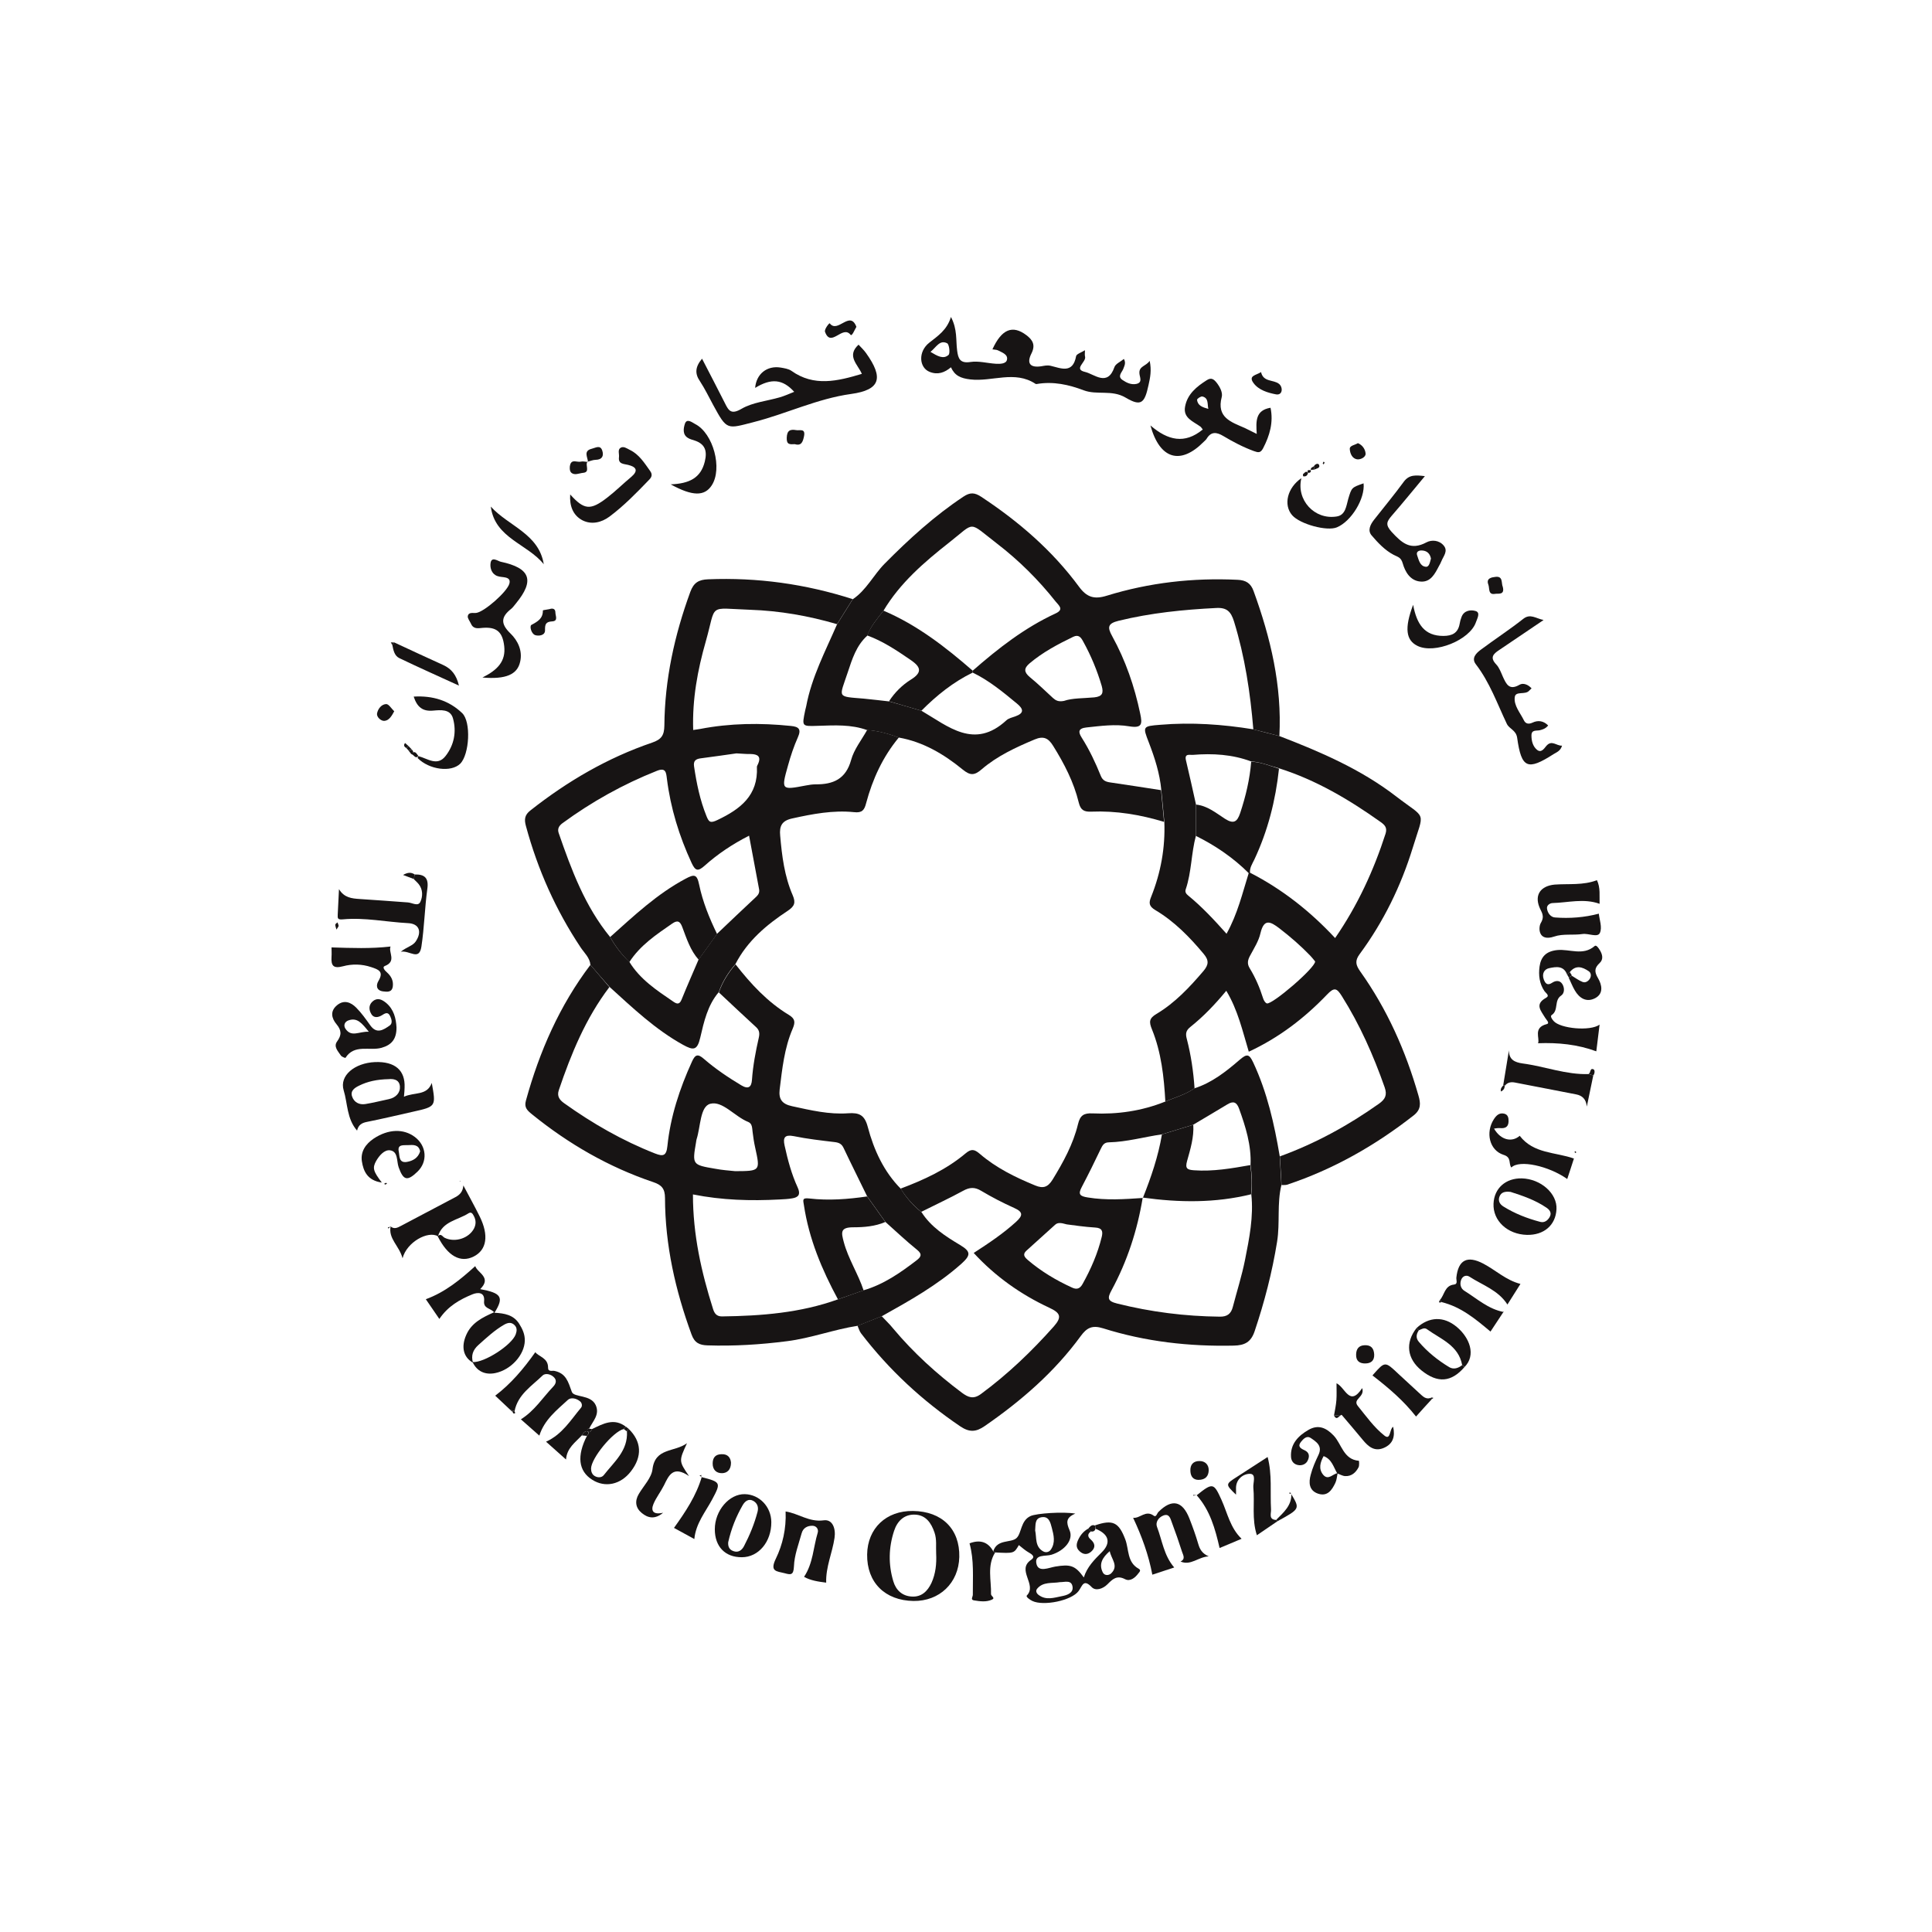
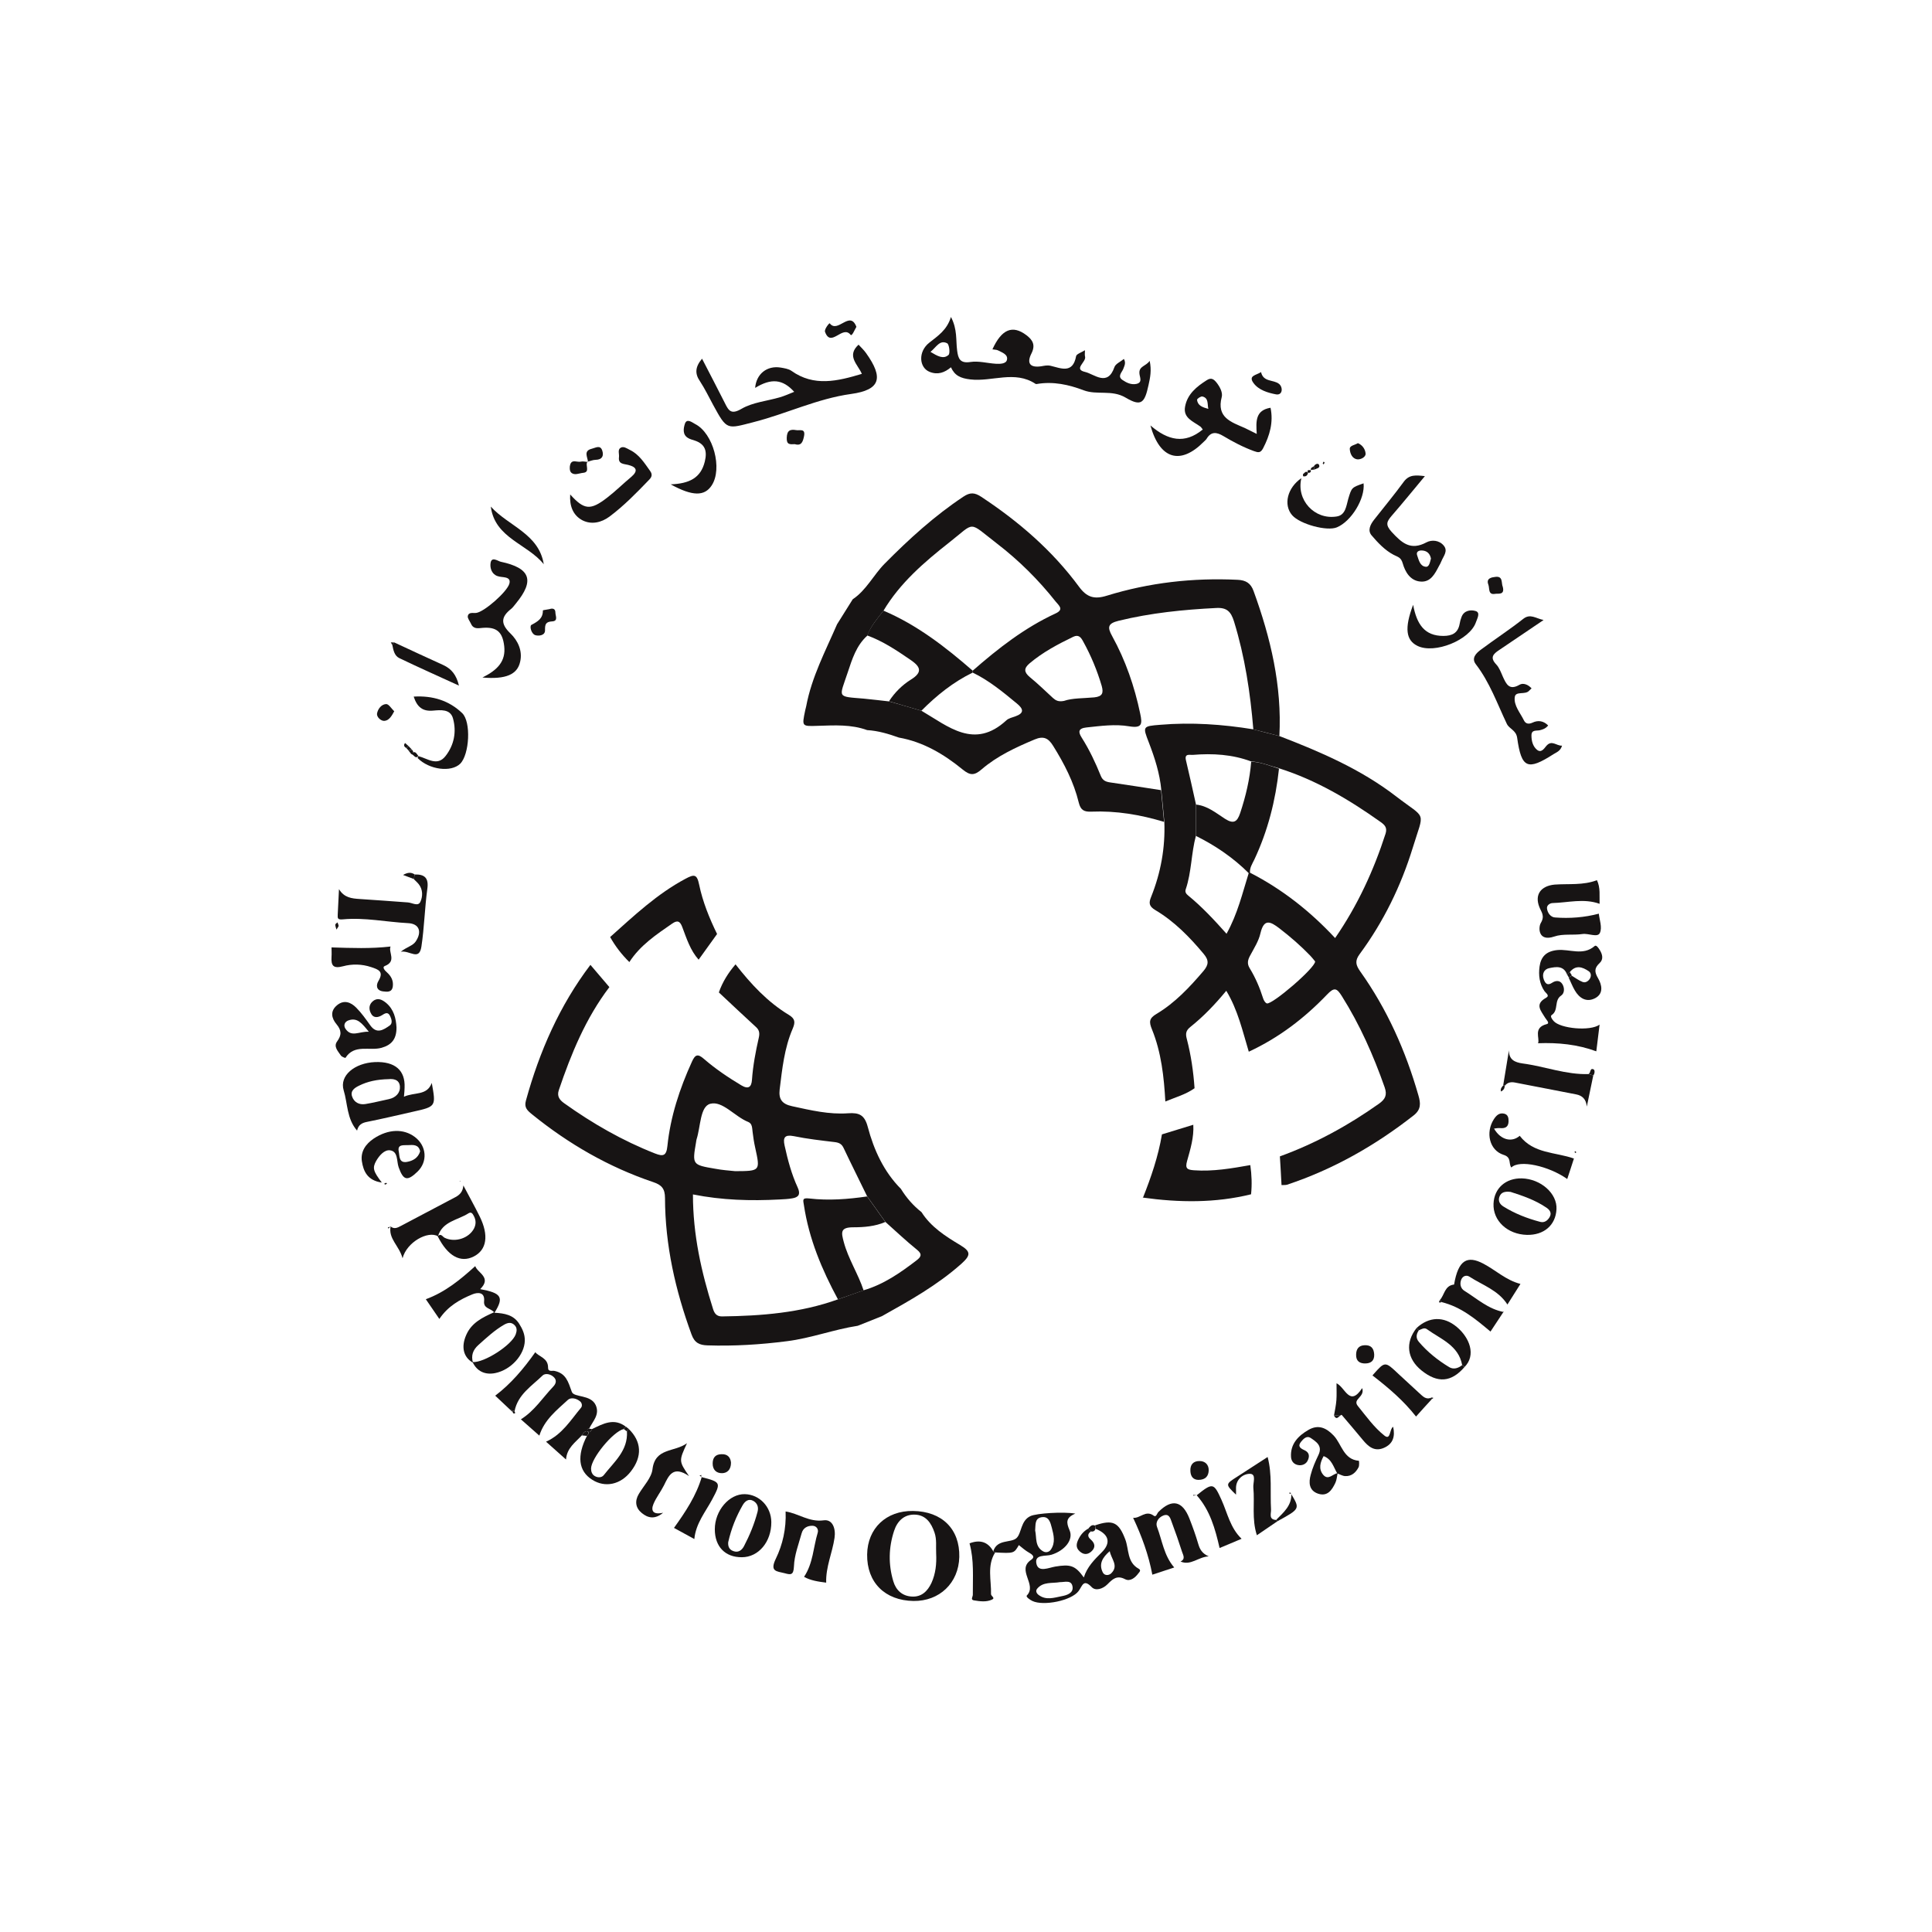
<svg xmlns="http://www.w3.org/2000/svg" width="300" height="300" viewBox="0 0 300 300" fill="none">
  <path d="M198.661 114.293C205.041 116.747 211.302 119.436 216.779 123.657C221.569 127.347 221.176 125.737 219.37 131.646C217.545 137.574 214.836 143.129 211.126 148.154C210.341 149.214 210.537 149.862 211.204 150.824C215.385 156.693 218.271 163.171 220.253 170.1C220.607 171.317 220.685 172.279 219.508 173.202C213.54 177.874 207.062 181.564 199.858 183.959C199.603 184.037 199.289 183.998 198.995 184.018C198.916 182.546 198.838 181.054 198.739 179.562C204.255 177.56 209.339 174.772 214.109 171.396C215.11 170.689 215.425 170.041 215.012 168.844C213.265 163.878 211.165 159.127 208.358 154.671C207.573 153.415 207.18 153.258 206.042 154.456C202.567 158.087 198.602 161.13 193.911 163.308C192.929 160.05 192.222 156.85 190.416 153.847C188.65 155.987 186.863 157.851 184.842 159.461C184.155 160.011 184.056 160.501 184.292 161.346C184.94 163.838 185.313 166.41 185.489 168.981C184.115 169.963 182.486 170.395 180.955 171.043C180.739 167.215 180.327 163.407 178.874 159.834C178.403 158.676 178.423 158.126 179.581 157.439C182.447 155.731 184.724 153.297 186.883 150.765C187.688 149.803 187.747 149.116 186.903 148.115C184.724 145.504 182.349 143.07 179.404 141.323C178.423 140.734 178.344 140.224 178.756 139.243C180.248 135.513 180.955 131.626 180.798 127.602C180.641 125.953 180.484 124.324 180.327 122.675C180.091 120.104 179.306 117.67 178.383 115.275C177.422 112.801 177.422 112.762 180.15 112.546C184.999 112.134 189.828 112.468 194.637 113.253C195.952 113.606 197.306 113.96 198.661 114.293ZM194.283 118.239C191.359 117.14 188.296 116.963 185.215 117.218C184.783 117.257 183.88 116.943 184.155 118.062C184.704 120.339 185.195 122.616 185.705 124.893C185.705 126.523 185.705 128.152 185.705 129.761C184.959 132.51 185.038 135.395 184.115 138.104C183.978 138.516 184.194 138.811 184.488 139.046C186.648 140.813 188.532 142.835 190.456 144.994C192.183 141.893 192.929 138.673 193.911 135.533L194.009 135.591L194.107 135.513C199.073 138.065 203.411 141.461 207.318 145.661C210.831 140.558 213.305 135.16 215.15 129.447C215.444 128.505 215.012 128.093 214.384 127.641C209.496 124.167 204.373 121.124 198.602 119.299C197.169 118.926 195.795 118.317 194.283 118.239ZM204.216 149.293C204.02 149.057 203.765 148.724 203.47 148.41C201.978 146.859 200.369 145.465 198.661 144.15C197.248 143.07 196.266 142.599 195.716 144.935C195.442 146.133 194.735 147.232 194.146 148.331C193.753 149.038 193.596 149.627 194.068 150.373C194.951 151.825 195.618 153.376 196.129 155.005C196.227 155.319 196.462 155.731 196.718 155.81C197.542 156.026 204.216 150.314 204.216 149.293Z" fill="#171414" />
-   <path d="M91.68 149.824C91.581 148.705 90.757 147.999 90.188 147.155C86.301 141.325 83.494 135.024 81.668 128.271C81.374 127.211 81.472 126.524 82.395 125.817C88.127 121.302 94.349 117.671 101.259 115.315C102.692 114.825 103.143 114.197 103.163 112.665C103.222 105.52 104.733 98.63 107.187 91.917C107.717 90.464 108.502 90.013 109.935 89.954C117.61 89.64 125.089 90.68 132.411 93.036C131.606 94.331 130.801 95.627 129.977 96.922C125.56 95.627 121.085 94.842 116.472 94.685C109.817 94.449 111.29 93.625 109.601 99.573C108.325 104.028 107.481 108.582 107.638 113.352C108.11 113.274 108.404 113.254 108.698 113.195C113.37 112.292 118.081 112.234 122.812 112.724C124.029 112.842 124.461 113.215 123.892 114.491C123.264 115.904 122.773 117.377 122.361 118.868C121.281 122.696 121.32 122.696 125.128 121.97C125.639 121.872 126.149 121.793 126.66 121.793C129.368 121.813 131.331 120.988 132.156 118.024C132.607 116.356 133.785 114.903 134.649 113.352C136.357 113.451 137.966 113.941 139.576 114.511C137.083 117.514 135.493 120.969 134.492 124.718C134.217 125.798 133.864 126.249 132.627 126.112C129.368 125.778 126.188 126.387 122.989 127.093C121.399 127.447 121.006 128.271 121.144 129.743C121.418 132.923 121.811 136.064 123.087 139.008C123.578 140.147 123.401 140.716 122.302 141.442C119.024 143.602 116.04 146.114 114.195 149.707C113.076 151.002 112.173 152.435 111.604 154.064C109.876 156.086 109.307 158.658 108.738 161.111C108.267 163.133 107.678 163.133 106.048 162.23C101.75 159.855 98.236 156.498 94.644 153.24C93.642 152.121 92.661 150.963 91.68 149.824ZM97.725 149.353C99.374 152.062 101.965 153.77 104.498 155.497C105.008 155.851 105.479 156.106 105.832 155.222C106.677 153.122 107.599 151.061 108.482 148.98C109.444 147.645 110.387 146.33 111.348 144.995C113.37 143.072 115.412 141.128 117.453 139.224C117.807 138.891 117.964 138.518 117.865 138.047C117.355 135.338 116.845 132.629 116.315 129.763C113.704 131.098 111.447 132.609 109.405 134.435C108.404 135.318 107.992 135.279 107.403 134.022C105.46 129.822 104.125 125.484 103.555 120.91C103.438 119.948 103.379 119.143 102.005 119.693C96.764 121.774 91.876 124.502 87.322 127.839C86.772 128.251 86.537 128.722 86.752 129.351C88.735 135.082 90.835 140.736 94.742 145.506C95.547 146.939 96.528 148.215 97.725 149.353ZM114.352 116.984C112.899 117.18 110.877 117.494 108.836 117.75C108.031 117.848 107.638 118.142 107.776 119.025C108.168 121.656 108.698 124.247 109.7 126.72C110.072 127.662 110.308 127.859 111.407 127.329C114.96 125.641 117.748 123.521 117.532 119.084C117.532 118.947 117.63 118.81 117.689 118.672C118.258 117.435 117.63 117.102 116.531 117.082C116.001 117.102 115.471 117.043 114.352 116.984Z" fill="#171414" />
  <path d="M91.68 149.823C92.661 150.981 93.642 152.119 94.624 153.278C90.953 158.106 88.696 163.603 86.772 169.276C86.458 170.218 86.87 170.787 87.616 171.317C92.013 174.458 96.665 177.128 101.71 179.11C102.967 179.601 103.477 179.503 103.634 177.952C104.105 173.378 105.538 169.04 107.442 164.859C107.952 163.721 108.365 163.603 109.307 164.427C111.093 165.978 113.056 167.293 115.078 168.51C116.217 169.197 116.688 168.805 116.766 167.666C116.923 165.448 117.335 163.289 117.826 161.129C117.964 160.521 117.944 159.991 117.434 159.52C115.49 157.733 113.547 155.908 111.623 154.102C112.192 152.473 113.095 151.04 114.214 149.744C116.589 152.787 119.181 155.594 122.498 157.596C123.499 158.205 123.499 158.754 123.087 159.736C121.791 162.739 121.458 165.978 121.065 169.178C120.888 170.689 121.438 171.435 122.989 171.769C125.874 172.397 128.74 173.084 131.704 172.868C133.412 172.75 134.256 173.123 134.747 174.988C135.689 178.541 137.22 181.917 139.89 184.606C140.754 186 141.794 187.198 143.089 188.218C144.562 190.535 146.819 191.968 149.077 193.322C150.824 194.362 150.725 194.932 149.273 196.247C145.543 199.564 141.264 201.959 136.945 204.373C135.689 204.864 134.452 205.375 133.196 205.865C129.486 206.435 125.953 207.789 122.204 208.26C118.081 208.79 113.979 209.045 109.837 208.908C108.639 208.869 107.854 208.535 107.383 207.22C104.871 200.369 103.281 193.342 103.261 186.039C103.261 184.567 102.731 183.998 101.455 183.566C94.526 181.23 88.303 177.638 82.63 173.045C81.884 172.436 81.354 171.985 81.668 170.885C83.769 163.269 86.89 156.143 91.68 149.823ZM137.475 189.73C136.533 188.415 135.591 187.08 134.649 185.765C133.432 183.252 132.175 180.759 130.978 178.227C130.684 177.618 130.271 177.422 129.604 177.343C127.484 177.088 125.364 176.853 123.264 176.421C121.85 176.146 121.556 176.637 121.831 177.873C122.321 180.111 122.91 182.329 123.872 184.41C124.343 185.451 124.009 185.922 123.008 186.079C122.361 186.196 121.693 186.216 121.026 186.255C116.57 186.491 112.134 186.373 107.599 185.47C107.599 191.752 108.914 197.542 110.72 203.255C110.936 203.942 111.27 204.413 112.094 204.413C118.219 204.334 124.304 203.863 130.114 201.763C131.449 201.292 132.784 200.821 134.119 200.349C137.201 199.446 139.772 197.66 142.285 195.736C142.952 195.226 143.305 194.794 142.402 194.068C140.695 192.694 139.105 191.182 137.475 189.73ZM114.155 181.858C118.081 181.839 118.062 181.839 117.257 178.168C117.08 177.383 116.962 176.578 116.864 175.773C116.786 175.184 116.825 174.478 116.197 174.222C114.097 173.398 112.192 170.885 110.288 171.396C108.698 171.808 108.797 174.949 108.168 176.892C108.129 177.029 108.109 177.186 108.09 177.324C107.481 180.857 107.481 180.877 111.074 181.485C112.114 181.682 113.135 181.76 114.155 181.858Z" fill="#171414" />
  <path d="M139.575 114.529C137.985 113.96 136.356 113.469 134.648 113.371C132.175 112.468 129.604 112.625 127.052 112.704C124.5 112.782 124.5 112.861 125.03 110.309C125.069 110.093 125.148 109.877 125.187 109.661C126.031 105.146 128.171 101.103 129.977 96.941C130.781 95.646 131.586 94.35 132.411 93.055C134.531 91.641 135.63 89.286 137.377 87.519C141.165 83.691 145.111 80.099 149.606 77.115C150.647 76.428 151.334 76.468 152.354 77.135C158.184 80.982 163.406 85.478 167.567 91.131C168.745 92.721 169.884 93.113 171.847 92.505C178.462 90.463 185.254 89.698 192.183 90.032C193.459 90.09 194.224 90.561 194.656 91.779C197.306 99.061 199.073 106.481 198.661 114.294C197.306 113.94 195.971 113.587 194.617 113.253C194.146 107.561 193.302 101.966 191.614 96.49C191.142 94.998 190.534 94.311 188.846 94.409C183.742 94.664 178.697 95.174 173.711 96.391C172.043 96.804 171.905 97.353 172.691 98.767C174.771 102.536 176.165 106.579 177.048 110.8C177.402 112.429 177.343 113.116 175.341 112.782C173.162 112.409 170.924 112.723 168.706 112.959C167.41 113.096 167.41 113.666 167.96 114.529C169.157 116.414 170.1 118.416 170.924 120.457C171.218 121.203 171.709 121.4 172.416 121.498C175.046 121.871 177.677 122.303 180.287 122.695C180.444 124.344 180.601 125.973 180.758 127.622C177.068 126.503 173.319 125.875 169.452 126.032C168.372 126.072 167.803 125.836 167.508 124.619C166.743 121.459 165.251 118.573 163.524 115.805C162.797 114.627 162.051 114.235 160.658 114.824C157.713 116.06 154.828 117.395 152.413 119.476C151.275 120.457 150.627 120.418 149.488 119.496C146.583 117.12 143.364 115.197 139.575 114.529ZM143.089 110.368C147.251 112.802 151.294 116.433 156.261 111.86C156.614 111.526 157.183 111.408 157.674 111.232C159.087 110.721 158.911 110.073 157.91 109.249C155.75 107.463 153.591 105.676 151.039 104.44C151.039 104.342 151.039 104.243 151.039 104.145C154.985 100.69 159.107 97.471 163.916 95.253C165.271 94.625 164.407 94.016 163.936 93.427C161.266 90.051 158.224 87.028 154.828 84.418C150.234 80.884 151.55 80.982 147.388 84.241C143.521 87.283 139.752 90.522 137.181 94.841C136.238 96.058 135.218 97.216 134.668 98.708C132.96 100.239 132.312 102.379 131.625 104.44C130.31 108.405 129.859 108.13 134.138 108.483C135.453 108.601 136.749 108.778 138.064 108.915C139.752 109.386 141.421 109.877 143.089 110.368ZM165.212 108.837C166.507 108.385 168.235 108.444 169.923 108.287C171.179 108.15 171.375 107.62 171.081 106.54C170.374 104.126 169.412 101.809 168.195 99.611C167.862 98.983 167.489 98.472 166.645 98.885C164.25 100.043 161.914 101.279 159.872 103.007C158.97 103.772 158.989 104.361 159.892 105.127C161.148 106.147 162.307 107.286 163.504 108.385C163.916 108.739 164.309 109.013 165.212 108.837Z" fill="#171414" />
-   <path d="M143.05 188.178C141.774 187.157 140.714 185.96 139.85 184.566C143.462 183.212 146.956 181.602 149.92 179.109C150.823 178.343 151.314 178.461 152.119 179.148C154.671 181.347 157.635 182.799 160.736 184.075C162.012 184.605 162.719 184.331 163.445 183.172C165.114 180.444 166.645 177.656 167.391 174.555C167.725 173.161 168.313 172.828 169.648 172.886C173.515 173.063 177.304 172.513 180.916 171.061C182.447 170.413 184.056 169.981 185.45 169C188.179 168.136 190.377 166.389 192.497 164.563C193.616 163.602 193.969 163.641 194.597 164.976C196.776 169.628 197.876 174.555 198.72 179.561C198.798 181.052 198.896 182.525 198.975 184.016C198.268 186.902 198.779 189.866 198.307 192.811C197.542 197.561 196.345 202.174 194.813 206.728C194.244 208.416 193.263 208.907 191.594 208.946C184.685 209.103 177.873 208.338 171.277 206.257C169.57 205.727 168.745 206.198 167.823 207.454C163.74 213.049 158.577 217.524 152.885 221.45C151.55 222.373 150.529 222.432 149.116 221.489C143.207 217.485 138.045 212.715 133.706 207.042C133.451 206.708 133.333 206.257 133.157 205.864C134.413 205.373 135.65 204.863 136.906 204.372C137.515 205.02 138.162 205.629 138.712 206.316C141.853 210.065 145.465 213.343 149.371 216.268C150.333 216.975 151.137 217.328 152.315 216.464C156.496 213.382 160.206 209.829 163.642 205.962C164.937 204.49 164.662 203.862 162.915 203.057C158.499 200.996 154.553 198.209 151.196 194.558C153.591 193.007 155.79 191.535 157.772 189.729C158.852 188.747 158.891 188.198 157.478 187.569C155.731 186.784 154.023 185.901 152.374 184.919C151.353 184.291 150.549 184.35 149.528 184.919C147.447 186.058 145.229 187.079 143.05 188.178ZM185.273 174.653C183.644 175.144 182.035 175.635 180.405 176.145C177.657 176.538 174.968 177.323 172.161 177.382C171.435 177.401 171.199 177.833 170.924 178.402C169.982 180.385 169 182.368 167.98 184.311C167.371 185.449 167.666 185.744 168.902 185.94C171.768 186.411 174.595 186.215 177.461 186.019L177.441 185.96C176.617 191.005 175.046 195.833 172.612 200.329C171.945 201.546 171.945 202.036 173.456 202.409C178.697 203.725 183.997 204.392 189.396 204.451C190.573 204.471 191.162 203.999 191.437 202.92C192.065 200.505 192.831 198.111 193.322 195.657C193.989 192.3 194.676 188.924 194.303 185.449C194.46 183.938 194.401 182.407 194.185 180.895C194.323 177.833 193.42 174.967 192.399 172.141C192.026 171.12 191.496 170.923 190.573 171.493C188.807 172.572 187.04 173.593 185.273 174.653ZM165.644 190.121C164.643 189.827 164.211 189.846 163.838 190.18C162.366 191.515 160.893 192.85 159.402 194.185C158.773 194.754 159.029 195.146 159.559 195.618C161.639 197.404 163.975 198.798 166.468 199.936C167.175 200.27 167.685 200.132 168.097 199.386C169.393 197.07 170.453 194.636 171.081 192.045C171.277 191.221 171.16 190.671 170.06 190.612C168.412 190.514 166.743 190.259 165.644 190.121Z" fill="#171414" />
  <path d="M178.521 56.032C178.835 57.505 178.6 58.643 178.344 59.782C177.736 62.628 177.186 63.158 174.791 61.745C172.632 60.469 170.375 61.391 168.274 60.606C165.958 59.723 163.544 59.193 161.011 59.625C160.933 59.644 160.854 59.644 160.796 59.605C157.576 57.465 154.043 59.31 150.686 58.918C149.155 58.741 148.252 58.329 147.663 57.033C146.682 57.858 145.622 58.251 144.346 57.74C142.717 57.092 142.52 54.599 144.307 53.206C145.641 52.146 147.035 51.262 147.663 49.221C148.684 51.145 148.409 52.833 148.625 54.442C148.782 55.659 149.057 56.464 150.686 56.209C151.962 56.013 153.317 56.405 154.632 56.484C155.299 56.523 156.222 56.503 156.359 55.875C156.556 55.031 155.594 54.737 154.966 54.403C154.71 54.285 154.396 54.305 154.102 54.246C155.535 51.105 157.223 50.418 159.382 52.047C160.364 52.793 160.815 53.579 160.167 54.874C159.382 56.425 159.951 57.132 161.679 56.876C162.17 56.798 162.582 56.68 163.131 56.798C164.721 57.171 166.586 58.093 167.097 55.306C167.156 54.972 167.901 54.737 168.471 54.383C168.471 54.815 168.412 55.11 168.49 55.385C168.706 56.209 166.606 57.328 168.51 57.76C169.923 58.093 171.984 60.096 173.044 57.014C173.221 56.484 174.006 56.17 174.517 55.738C174.87 56.366 174.595 56.798 174.419 57.289C174.203 57.838 173.457 58.447 174.32 59.016C174.929 59.428 175.616 59.762 176.401 59.625C177.481 59.428 176.97 58.565 176.931 58.015C176.813 56.837 177.952 56.876 178.521 56.032ZM144.483 54.639C145.563 55.286 146.486 55.836 147.29 55.11C147.565 54.855 147.389 53.461 147.074 53.304C145.916 52.715 145.386 53.912 144.483 54.639Z" fill="#171414" />
  <path d="M154.24 240.864C154.848 238.96 156.949 239.627 157.832 238.842C158.656 238.096 158.46 236.113 160.03 235.407C160.933 234.994 165.056 234.7 166.979 235.034C165.468 235.662 165.566 236.427 166.076 237.605C166.744 239.117 165.291 240.785 163.289 241.413C162.386 241.708 160.541 241.276 160.953 242.885C161.287 244.181 162.838 243.435 163.858 243.258C166.214 242.866 166.96 243.082 168.295 244.947C168.805 243.298 169.943 242.179 171.062 241.06C172.574 239.568 172.201 238.214 170.12 237.389C170.1 237.212 170.061 237.036 170.042 236.859C172.829 235.897 173.732 236.408 174.733 239.038C175.322 240.589 174.988 242.591 176.814 243.592C177.246 243.828 176.912 244.122 176.775 244.299C176.264 245.005 175.479 245.614 174.713 245.221C173.398 244.534 172.731 245.241 171.946 246.026C171.259 246.713 170.14 247.086 169.531 246.458C168.236 245.104 168.079 246.242 167.49 247.047C166.39 248.558 162.013 249.422 160.305 248.598C159.893 248.401 159.265 247.95 159.442 247.754C161.11 246.046 157.753 243.788 160.129 242.198C160.757 241.767 160.345 241.413 159.795 241.099C159.226 240.785 158.735 240.334 158.205 239.921C157.459 241.217 157.459 241.217 154.475 241.06C154.416 241.001 154.318 240.922 154.24 240.864ZM160.737 237.644C160.992 238.744 160.659 240.157 161.993 240.903C162.425 241.138 162.916 241.001 163.171 240.628C163.917 239.548 163.623 238.371 163.328 237.252C163.112 236.427 162.877 235.367 161.679 235.603C160.659 235.799 160.816 236.781 160.737 237.644ZM164.604 245.673C163.348 245.889 161.974 245.575 161.051 246.694C160.776 247.027 160.933 247.4 161.267 247.655C162.425 248.539 163.682 248.087 164.879 247.852C165.625 247.714 166.685 247.4 166.548 246.399C166.39 245.261 165.311 245.692 164.604 245.673ZM172.319 240.864C171.18 241.845 170.591 242.866 171.239 244.161C171.514 244.711 172.201 244.652 172.554 244.299C173.752 243.121 172.554 242.1 172.319 240.864Z" fill="#171414" />
  <path d="M109.014 55.699C110.231 58.074 111.428 60.331 112.567 62.608C113.156 63.806 113.548 64.414 115.158 63.472C116.885 62.471 119.084 62.275 121.047 61.706C121.812 61.49 122.538 61.156 123.324 60.842C121.537 58.859 119.751 58.702 117.258 60.233C117.435 58.074 119.084 56.739 121.204 57.073C121.773 57.171 122.44 57.269 122.892 57.583C126.386 60.076 130.037 59.193 133.826 58.054C133.237 56.621 131.391 55.287 133.315 53.52C133.708 53.952 134.14 54.344 134.473 54.816C137.241 58.683 136.711 60.547 132.157 61.175C126.916 61.902 122.185 64.218 117.14 65.514C112.861 66.613 112.92 66.888 110.741 62.883C110.074 61.647 109.465 60.39 108.7 59.213C107.875 58.035 107.934 56.975 109.014 55.699Z" fill="#171414" />
  <path d="M90.365 222.864C89.364 223.964 88.029 224.808 87.891 226.633C86.753 225.613 85.713 224.69 84.79 223.865C87.283 222.747 88.618 220.509 90.227 218.585C90.443 218.33 90.385 217.839 90.051 217.584C89.481 217.113 88.637 216.956 88.186 217.368C86.459 218.958 84.515 220.47 83.75 222.923C82.906 222.177 81.924 221.314 80.884 220.391C83.004 219.076 84.28 217.015 85.909 215.307C86.282 214.914 86.498 214.404 86.066 213.913C85.556 213.344 84.672 213.187 84.26 213.58C82.572 215.228 80.413 216.524 79.902 219.115C79.686 219.056 79.47 218.997 79.254 218.938C78.45 218.173 77.645 217.427 76.899 216.72C79.333 214.875 81.296 212.559 83.121 209.968C83.691 210.694 85.124 210.851 85.104 212.382C85.104 213.069 85.752 212.794 86.105 212.873C87.911 213.265 88.225 214.561 88.794 216.131C89.109 217.034 91.739 216.504 92.504 218.193C93.172 219.684 92.033 220.685 91.484 221.844C91.209 221.824 91.15 221.981 91.209 222.217L91.189 222.236C90.738 222.236 90.561 222.55 90.365 222.864Z" fill="#171414" />
  <path d="M141.774 234.622C146.289 234.68 149.057 237.448 148.959 241.767C148.861 245.81 145.877 248.657 141.833 248.598C137.397 248.519 134.59 245.712 134.649 241.374C134.708 237.311 137.613 234.563 141.774 234.622ZM145.367 241.256C145.308 240.157 145.484 239.058 145.111 237.978C144.601 236.467 143.757 235.25 142.069 235.191C140.381 235.132 139.321 236.212 138.83 237.723C137.986 240.294 137.927 242.925 138.712 245.536C139.124 246.929 140.106 247.832 141.578 247.911C143.09 248.009 144.032 247.086 144.64 245.791C145.288 244.358 145.445 242.827 145.367 241.256Z" fill="#171414" />
  <path d="M73.443 211.598C71.952 210.754 71.579 209.164 72.383 207.319C73.208 205.395 74.916 204.571 76.722 203.766C76.172 203.118 75.053 203.216 75.171 202.039C75.308 200.606 74.189 200.645 73.365 200.979C71.402 201.783 69.557 202.824 68.222 204.806C67.535 203.805 66.809 202.745 66.122 201.744C69.164 200.625 71.5 198.682 73.797 196.601C74.13 197.661 76.427 198.348 74.562 200.174C77.88 200.782 78.292 201.43 76.781 203.845C78.312 203.923 79.725 204.159 80.608 205.533C81.138 206.377 81.511 207.182 81.492 208.183C81.433 210.401 79.352 212.698 76.918 213.208C75.308 213.542 74.032 212.913 73.385 211.5C75.171 211.638 79.47 208.87 80.078 207.201C80.255 206.691 80.333 206.2 79.902 205.768C79.391 205.258 78.861 205.376 78.292 205.69C76.82 206.534 75.583 207.692 74.307 208.83C73.404 209.635 73.129 210.499 73.443 211.598Z" fill="#171414" />
  <path d="M243.338 151.334C242.808 149.901 241.611 150.117 240.571 150.333C239.766 150.49 239.412 151.216 239.707 152.06C239.923 152.649 240.237 153.12 241.002 152.61C241.532 152.256 242.18 152.178 242.573 152.767C242.965 153.356 242.965 154.219 242.416 154.592C241.277 155.338 242.062 156.889 240.944 157.615C240.669 157.792 241.002 158.283 241.258 158.557C242.298 159.716 246.911 160.167 248.383 159.107C248.206 160.579 248.049 161.914 247.873 163.249C244.948 162.169 241.925 161.875 238.824 161.993C239.157 161.266 237.999 159.578 240.158 159.029C240.728 158.891 240.119 158.361 239.923 158.028C239.314 156.987 238.235 155.947 240.06 154.946C240.708 154.592 240.041 154.219 239.825 153.905C239.039 152.747 238.882 151.432 239.059 150.097C239.275 148.546 240.099 147.702 241.807 147.526C243.731 147.329 245.812 148.468 247.618 146.898C247.873 146.682 248.207 147.192 248.403 147.506C248.835 148.193 249.011 148.959 248.403 149.528C247.559 150.313 247.559 150.902 248.148 151.903C248.737 152.904 249.051 154.298 247.677 155.005C246.342 155.692 245.242 155.005 244.536 153.788C244.163 153.159 243.908 152.472 243.594 151.825C243.751 151.726 243.908 151.609 244.065 151.51C244.614 151.844 245.144 152.237 245.733 152.472C246.165 152.649 246.597 152.394 246.852 152.001C247.127 151.569 247.068 151.079 246.715 150.823C245.714 150.136 244.673 149.783 243.731 150.98C243.613 151.079 243.476 151.196 243.338 151.334Z" fill="#171414" />
  <path d="M242.553 115.786C242.318 116.61 241.709 116.807 241.238 117.101C237.194 119.692 236.252 119.319 235.585 114.569C235.408 113.352 234.368 113.214 233.975 112.39C232.483 109.249 231.325 105.951 229.166 103.144C228.44 102.202 229.205 101.437 229.912 100.907C232.091 99.277 234.387 97.786 236.527 96.097C237.626 95.234 238.451 96.019 239.687 96.274C237.273 97.903 235.035 99.434 232.778 100.946C231.855 101.554 231.325 102.104 232.326 103.164C232.817 103.674 233.072 104.42 233.367 105.088C233.897 106.226 234.348 107.267 235.958 106.324C236.488 106.01 237.273 106.266 237.823 106.894C237.705 107.011 237.567 107.11 237.45 107.247C236.841 107.954 235.33 107.247 235.212 108.248C235.035 109.563 236.076 110.702 236.645 111.88C236.9 112.39 237.371 112.488 237.96 112.213C238.824 111.801 239.668 111.919 240.394 112.645C240.06 113.097 239.589 113.273 239.099 113.391C238.569 113.509 237.803 113.273 237.803 114.196C237.803 115.02 237.999 115.864 238.647 116.414C239.295 116.964 239.746 116.277 240.08 115.864C240.944 114.804 241.69 115.845 242.553 115.786Z" fill="#171414" />
  <path d="M195.148 67.378C195.01 65.376 194.951 63.707 197.287 63.315C197.758 65.572 197.17 67.614 196.129 69.616C195.737 70.362 195.364 70.283 194.716 70.048C193.047 69.439 191.477 68.615 189.965 67.712C188.945 67.103 188.061 66.946 187.355 68.144C187.237 68.32 187.06 68.458 186.903 68.615C183.331 72.227 180.092 71.363 178.639 66.063C181.348 68.399 183.959 69.007 186.766 66.691C186.57 66.455 186.511 66.318 186.393 66.24C185.294 65.435 183.684 64.924 184.018 63.138C184.371 61.195 185.824 60.017 187.414 59.016C188.101 58.584 188.493 58.898 188.905 59.408C189.435 60.076 189.887 60.959 189.71 61.646C188.866 64.846 191.182 65.533 193.283 66.455C193.774 66.711 194.304 66.966 195.148 67.378ZM187.63 63.491C187.453 62.765 187.708 61.803 186.707 61.568C186.471 61.509 185.863 61.921 185.882 62.078C185.961 62.981 186.746 63.256 187.63 63.491Z" fill="#171414" />
  <path d="M60.665 190.455C61.254 190.927 61.764 190.613 62.294 190.338C65.101 188.865 67.889 187.374 70.696 185.901C71.422 185.528 71.874 185.018 71.952 184.076C72.796 185.685 73.679 187.256 74.484 188.885C75.937 191.83 75.584 194.087 73.562 195.108C71.501 196.148 69.518 195.049 67.967 191.967C68.478 191.437 68.713 192.045 69.047 192.203C70.656 192.988 72.835 192.281 73.621 190.73C73.935 190.083 73.915 189.454 73.581 188.826C73.405 188.493 73.208 188.12 72.757 188.394C71.088 189.474 68.713 189.631 68.007 191.967C66.456 191.064 63.158 192.87 62.51 195.383C61.98 193.4 60.253 192.36 60.665 190.377V190.455Z" fill="#171414" />
  <path d="M62.726 170.298C64.375 169.552 66.299 170.18 67.045 168.158C67.712 171.829 67.712 171.829 64.1 172.634C61.745 173.164 59.369 173.733 56.994 174.204C56.189 174.361 55.659 174.656 55.444 175.559C53.834 173.713 53.991 171.338 53.363 169.297C52.676 167 55.09 165.057 58.231 164.919C61.332 164.802 62.942 166.195 62.824 168.865C62.824 169.238 62.785 169.591 62.726 170.298ZM60.37 167.569C58.525 167.609 57.092 167.923 55.777 168.571C55.129 168.885 54.383 169.336 54.658 170.219C54.953 171.162 55.777 171.593 56.739 171.436C57.956 171.24 59.173 170.926 60.39 170.671C61.47 170.435 62.176 169.689 62.098 168.688C62 167.55 60.94 167.511 60.37 167.569Z" fill="#171414" />
  <path d="M74.916 105.205C77.271 104.027 78.567 102.673 78.292 100.317C78.037 98.158 77.153 97.333 74.994 97.49C74.248 97.549 73.522 97.746 73.129 96.843C72.953 96.45 72.58 96.018 72.639 95.665C72.776 94.997 73.463 95.233 73.934 95.174C75.19 95.037 78.783 91.857 79.097 90.62C79.254 90.031 78.979 89.796 78.508 89.678C78.076 89.58 77.624 89.599 77.212 89.442C76.309 89.109 76.074 88.147 76.172 87.46C76.309 86.341 77.31 87.126 77.742 87.224C82.375 88.206 83.062 90.129 80.098 93.722C79.862 93.996 79.646 94.33 79.371 94.546C77.781 95.802 77.703 96.862 79.273 98.374C80.392 99.453 81.177 101.043 80.765 102.771C80.333 104.734 78.547 105.519 74.916 105.205Z" fill="#171414" />
  <path d="M221.255 73.934C219.41 76.153 217.781 78.155 216.093 80.098C215.347 80.982 215.072 81.472 216.093 82.591C217.683 84.319 219.037 85.536 221.491 84.221C222.296 83.789 223.454 83.867 224.16 84.692C224.906 85.555 224.141 86.341 223.827 87.126C223.729 87.4 223.572 87.656 223.434 87.911C222.806 89.108 222.158 90.423 220.588 90.306C218.978 90.188 218.193 88.794 217.82 87.499C217.545 86.537 217.113 86.517 216.387 86.144C215.072 85.457 213.953 84.279 212.972 83.121C212.324 82.356 212.795 81.433 213.364 80.707C214.915 78.724 216.525 76.8 217.997 74.779C218.841 73.66 219.862 73.778 221.255 73.934ZM222.197 86.733C222.06 86.026 221.648 85.516 220.784 85.477C220.254 85.457 219.862 85.712 220.058 86.242C220.313 86.969 220.49 87.93 221.412 88.009C221.923 88.048 222.04 87.322 222.197 86.733Z" fill="#171414" />
  <path d="M247.97 136.672C248.54 137.85 248.343 139.106 248.383 140.343C245.909 139.46 243.495 140.166 241.08 140.225C240.648 140.245 240.158 140.578 240.217 141.069C240.295 141.776 240.806 142.424 241.453 142.463C243.75 142.64 246.047 142.463 248.265 141.874C248.343 142.757 248.834 144.033 248.422 144.877C248.068 145.623 246.675 144.897 245.733 145.034C244.28 145.25 242.69 144.956 241.336 145.427C238.803 146.291 238.862 143.974 239.255 143.327C239.942 142.168 239.314 141.619 239.019 140.814C238.293 138.949 239.215 137.575 241.394 137.359C243.593 137.202 245.831 137.497 247.97 136.672Z" fill="#171414" />
-   <path d="M223.571 201.879C224.317 201.094 224.298 199.622 225.789 199.465C226.418 199.386 226.104 198.758 226.143 198.385C226.437 195.617 227.851 194.911 230.344 196.226C232.248 197.227 233.857 198.797 236.095 199.367C235.408 200.466 234.741 201.506 234.073 202.566C232.64 200.328 230.206 199.563 228.184 198.248C227.733 197.953 227.164 198.091 226.908 198.679C226.614 199.386 226.83 200.093 227.379 200.427C229.342 201.644 231.089 203.273 233.484 203.724L233.504 203.646C232.778 204.745 232.071 205.825 231.443 206.767C229.146 204.843 226.869 202.919 223.846 202.193C223.787 202.056 223.689 201.958 223.571 201.879Z" fill="#171414" />
+   <path d="M223.571 201.879C224.317 201.094 224.298 199.622 225.789 199.465C226.437 195.617 227.851 194.911 230.344 196.226C232.248 197.227 233.857 198.797 236.095 199.367C235.408 200.466 234.741 201.506 234.073 202.566C232.64 200.328 230.206 199.563 228.184 198.248C227.733 197.953 227.164 198.091 226.908 198.679C226.614 199.386 226.83 200.093 227.379 200.427C229.342 201.644 231.089 203.273 233.484 203.724L233.504 203.646C232.778 204.745 232.071 205.825 231.443 206.767C229.146 204.843 226.869 202.919 223.846 202.193C223.787 202.056 223.689 201.958 223.571 201.879Z" fill="#171414" />
  <path d="M121.988 234.701C123.971 234.996 125.639 236.39 127.896 236.076C129.29 235.879 129.801 237.371 129.585 238.804C129.251 241.12 128.211 243.299 128.289 245.753C127.052 245.596 125.855 245.419 124.854 244.85C126.267 242.73 126.287 240.257 126.974 237.999C127.131 237.508 126.817 236.939 126.169 236.92C125.364 236.9 124.697 237.273 124.481 238.078C124.01 239.786 123.342 241.493 123.284 243.221C123.225 244.654 122.754 244.536 121.811 244.281C120.575 243.967 119.495 244.045 120.476 242.023C121.517 239.884 122.106 237.391 121.988 234.701Z" fill="#171414" />
  <path d="M183.311 242.473C184.136 242.081 183.704 241.453 183.547 240.962C183.056 239.431 182.526 237.9 181.957 236.388C181.741 235.799 181.564 234.975 180.642 235.328C179.896 235.623 179.385 236.369 179.66 237.095C180.465 239.195 180.72 241.531 182.33 243.396C181.191 243.769 180.053 244.142 178.934 244.515C178.345 241.413 177.305 238.567 175.95 235.682C177.03 235.819 177.894 234.406 179.169 235.368C179.542 235.642 179.66 234.975 179.896 234.759C181.957 232.698 183.606 233.032 184.685 235.78C185.196 237.075 185.667 238.39 186.059 239.725C186.295 240.53 186.629 241.217 187.689 241.669C186.04 241.767 184.901 243.16 183.311 242.473Z" fill="#171414" />
  <path d="M64.395 135.788C65.926 135.748 66.594 136.318 66.358 138.006C65.946 140.99 65.887 144.032 65.435 146.996C65.082 149.254 63.649 147.546 62.236 147.781C63.237 146.996 64.081 146.878 64.552 146.191C65.553 144.7 65.121 143.424 63.355 143.345C59.978 143.168 56.641 142.442 53.245 142.756C52.401 142.835 52.421 142.58 52.441 142.03C52.499 140.774 52.558 139.517 52.637 138.065C53.442 139.4 54.619 139.517 55.836 139.596C58.329 139.753 60.822 139.949 63.315 140.126C64.002 140.165 64.925 140.813 65.278 140.028C65.651 139.223 65.691 138.143 65.023 137.299C64.787 137.005 64.513 136.769 64.257 136.514C64.316 136.259 64.356 136.023 64.395 135.788Z" fill="#171414" />
  <path d="M207.711 228.755C207.593 229.265 207.573 229.795 207.358 230.247C206.828 231.366 206.14 232.426 204.668 231.935C203.235 231.444 203.196 230.188 203.53 228.99C203.805 227.93 204.256 226.91 204.727 225.928C205.414 224.495 204.374 223.867 203.51 223.278C202.921 222.886 202.391 223.416 202.018 223.887C201.449 224.593 201.94 224.907 202.548 225.182C203.353 225.536 203.373 226.183 203.039 226.831C202.803 227.302 202.293 227.557 201.743 227.518C200.958 227.459 200.507 226.929 200.468 226.223C200.35 224.181 201.626 222.925 203.196 222.022C204.649 221.197 205.866 221.629 207.083 222.905C208.339 224.22 208.594 226.635 211.009 226.831C211.028 226.831 211.107 227.557 210.95 227.852C210.518 228.676 209.85 229.265 208.869 229.206C208.457 229.187 208.064 228.932 207.652 228.794C207.063 227.813 206.808 226.576 205.532 226.105C204.982 227.106 204.727 228.087 205.453 228.99C206.258 229.952 206.965 228.833 207.711 228.755Z" fill="#171414" />
  <path d="M61.568 159.521C61.587 161.307 60.842 162.25 59.252 162.701C57.387 163.231 55.031 162.073 53.638 164.271C53.618 164.291 53.068 164.114 52.931 163.899C52.499 163.251 51.753 162.524 52.342 161.72C53.068 160.719 53.049 159.992 52.244 159.03C51.478 158.108 51.223 157.009 52.342 156.086C53.441 155.183 54.501 155.654 55.306 156.459C56.13 157.283 56.818 158.265 57.505 159.227C58.506 160.62 59.546 159.914 60.508 159.246C60.959 158.932 60.842 158.343 60.606 157.833C60.292 157.126 59.899 157.264 59.389 157.597C58.682 158.049 57.936 158.147 57.544 157.244C57.249 156.616 57.308 155.929 57.936 155.438C58.682 154.849 59.369 155.261 59.939 155.713C61.175 156.734 61.489 158.167 61.568 159.521ZM57.269 160.208C56.209 158.913 55.483 157.931 54.069 158.461C53.598 158.638 53.264 159.148 53.638 159.737C54.58 161.131 55.758 160.13 57.269 160.208Z" fill="#171414" />
  <path d="M110.996 237.468C110.996 234.563 113.233 231.952 115.667 232.011C117.944 232.07 119.75 233.974 119.77 236.349C119.79 239.411 117.787 241.806 115.196 241.806C112.605 241.826 110.996 240.157 110.996 237.468ZM113.076 239.47C113.037 239.961 113.116 240.609 113.901 240.864C114.666 241.139 115.216 240.687 115.53 240.079C116.413 238.391 117.14 236.624 117.63 234.759C117.827 234.013 117.591 233.405 116.963 233.051C116.217 232.639 115.648 233.15 115.314 233.738C114.313 235.485 113.567 237.311 113.076 239.47Z" fill="#171414" />
  <path d="M237.096 191.752C234.073 191.673 231.796 189.553 231.914 186.903C232.012 184.509 233.818 182.919 236.311 182.978C239.255 183.056 241.827 185.333 241.689 187.767C241.571 190.241 239.746 191.811 237.096 191.752ZM234.564 185.078C233.719 184.98 233.072 185.098 232.817 185.863C232.601 186.511 232.915 187.021 233.464 187.355C235.231 188.454 237.155 189.2 239.157 189.73C239.805 189.907 240.315 189.534 240.629 188.984C241.022 188.297 240.57 187.806 240.079 187.492C238.372 186.334 236.409 185.667 234.564 185.078Z" fill="#171414" />
  <path d="M91.935 221.903C93.643 221.078 95.351 220.117 97.196 221.55C97.078 221.667 96.96 221.785 96.843 221.903C95.194 222.295 91.798 226.418 91.778 228.047C91.778 228.498 91.935 228.95 92.328 229.185C92.799 229.48 93.427 229.48 93.761 229.048C95.351 227.007 97.529 225.26 97.353 222.276C97.431 222.138 97.529 222.001 97.608 221.864C99.63 223.827 99.767 226.162 97.961 228.479C96.371 230.54 93.957 231.05 91.955 229.774C89.815 228.42 89.54 226.084 91.15 222.943C91.307 222.708 91.621 222.492 91.189 222.217L91.209 222.197C91.641 222.629 91.758 222.178 91.935 221.903Z" fill="#171414" />
  <path d="M244.398 179.897C244.084 180.859 243.731 181.978 243.358 183.077C240.472 181.035 235.918 180.034 234.681 181.291C234.21 180.702 234.76 179.72 233.484 179.328C231.246 178.621 230.657 175.834 231.953 173.812C232.345 173.203 232.797 172.752 233.562 172.928C234.171 173.066 234.269 173.596 234.249 174.165C234.21 175.068 233.641 175.245 232.875 175.166C232.601 175.147 232.306 175.205 231.992 175.245C233.052 177.09 234.819 177.404 235.977 176.364C238.136 179.171 241.512 178.876 244.398 179.897Z" fill="#171414" />
  <path d="M247.402 166.998C247.088 168.509 246.774 170.021 246.401 171.827C246.283 170.629 245.655 170.119 244.772 169.942C241.592 169.314 238.431 168.706 235.251 168.097C234.643 167.979 234.074 168.058 233.661 168.607C233.583 168.529 233.504 168.509 233.406 168.588C233.701 166.743 234.015 164.917 234.309 163.072C234.29 164.544 235.193 164.956 236.429 165.133C239.864 165.584 243.162 166.9 246.695 166.782C246.911 166.841 247.167 166.919 247.402 166.998Z" fill="#171414" />
  <path d="M88.539 76.781C90.718 79.195 91.68 79.293 94.31 77.252C95.586 76.27 96.744 75.112 98 74.072C99.158 73.091 98.825 72.502 97.529 72.188C96.803 72.011 95.978 72.07 96.116 70.971C96.175 70.48 95.88 69.852 96.351 69.537C96.823 69.243 97.313 69.616 97.784 69.852C99.257 70.558 100.061 71.893 100.964 73.149C101.357 73.699 101.18 74.111 100.807 74.484C98.864 76.506 96.901 78.528 94.644 80.216C93.368 81.158 91.856 81.492 90.463 80.805C88.951 80.02 88.421 78.528 88.539 76.781Z" fill="#171414" />
  <path d="M59.291 183.626C57.053 183.312 56.425 181.859 56.189 180.308C55.973 178.816 56.778 177.639 58.034 176.794C60.292 175.303 62.667 175.224 64.434 176.559C66.259 177.953 66.436 180.387 64.826 181.937C63.236 183.469 62.628 183.292 61.901 181.25C61.568 180.308 61.843 178.797 60.567 178.62C59.683 178.502 58.879 179.444 58.388 180.308C57.819 181.368 57.936 181.859 59.291 183.626ZM65.239 178.777C65.003 177.678 64.139 177.776 63.354 177.815C62.687 177.854 61.666 177.639 61.921 178.816C62.059 179.464 61.901 180.622 63.158 180.426C64.1 180.269 64.924 179.817 65.239 178.777Z" fill="#171414" />
  <path d="M64.983 117.414C66.397 117.787 67.908 119.043 69.184 117.394C70.519 115.686 70.911 113.625 70.342 111.564C69.93 110.053 68.399 110.249 67.221 110.347C65.631 110.484 64.767 109.797 64.237 108.168C67.201 107.991 69.714 108.777 71.755 110.72C73.188 112.074 72.894 117.158 71.461 118.591C70.048 119.965 66.652 119.534 64.846 117.708C64.826 117.688 64.944 117.492 65.003 117.374C65.003 117.355 64.983 117.414 64.983 117.414Z" fill="#171414" />
  <path d="M202.077 74.249C201.253 77.606 204.099 80.766 207.573 80.197C208.947 79.981 209.046 78.548 209.36 77.449C209.89 75.702 209.87 75.702 211.735 75.054C211.99 77.409 209.85 80.943 207.593 81.885C206.062 82.533 201.861 81.394 200.644 80.001C199.25 78.391 199.898 75.741 202.077 74.249Z" fill="#171414" />
  <path d="M106.677 224.101C105.401 226.869 105.401 226.869 106.991 229.205C104.518 227.516 103.85 229.106 103.104 230.637C102.614 231.619 101.907 232.502 101.475 233.523C101.024 234.603 101.416 235.25 102.967 234.897C101.691 235.977 100.592 235.722 99.65 234.936C98.688 234.151 98.531 233.091 99.198 231.972C99.944 230.716 101.161 229.479 101.318 228.144C101.73 224.768 104.714 225.534 106.677 224.101Z" fill="#171414" />
  <path d="M51.478 147.113C54.599 147.211 57.564 147.329 60.645 146.975C60.273 147.878 61.627 149.272 59.762 149.998C59.271 150.194 59.801 150.744 60.096 150.999C60.744 151.588 61.097 152.256 60.999 153.139C60.881 154.12 60.135 154.022 59.487 153.944C58.427 153.806 58.349 153.001 58.781 152.295C59.625 150.862 58.781 150.548 57.642 150.175C56.19 149.684 54.658 149.664 53.284 150.037C51.734 150.45 51.4 149.939 51.478 148.585C51.518 148.094 51.478 147.584 51.478 147.113Z" fill="#171414" />
  <path d="M198.367 236.214C197.346 236.901 196.325 237.608 195.167 238.393C194.343 235.841 194.853 233.387 194.618 231.012C194.539 230.247 195.148 228.853 194.068 228.853C193.067 228.853 191.869 229.677 191.928 231.189C191.948 231.483 191.928 231.778 191.928 232.092C190.26 230.482 190.26 230.482 192.105 229.304C193.636 228.303 195.187 227.322 196.836 226.242C197.562 228.99 197.209 231.699 197.366 234.389C197.405 234.997 196.934 235.979 198.19 236.018C198.249 236.037 198.308 236.116 198.367 236.214Z" fill="#171414" />
  <path d="M207.142 219.803C207.279 218.998 207.456 218.213 207.515 217.408C207.573 216.603 207.534 215.798 207.534 214.797C208.889 215.406 209.556 218.547 211.519 215.543C211.99 216.976 209.949 217.231 210.852 218.331C212.147 219.921 213.364 221.648 214.954 222.904C215.975 223.729 215.72 221.923 216.328 221.55C216.662 223.061 216.309 224.239 214.836 224.848C213.403 225.437 212.461 224.612 211.617 223.591C210.538 222.276 209.438 221 208.339 219.705C207.927 219.744 207.534 219.783 207.142 219.803Z" fill="#171414" />
  <path d="M219.43 93.917C219.999 96.94 221.197 98.746 224.121 98.746C225.496 98.746 226.399 98.294 226.654 96.861C226.713 96.508 226.811 96.135 226.948 95.801C227.341 94.741 228.44 94.663 229.127 94.879C229.932 95.114 229.363 96.076 229.186 96.606C228.244 99.394 222.767 101.592 220.117 100.297C218.331 99.433 218.036 97.588 219.43 93.917Z" fill="#171414" />
  <path d="M104.144 75.211C107.01 75.093 108.816 74.249 109.444 71.658C109.837 70.029 109.503 68.949 107.854 68.4C107.501 68.282 107.147 68.203 106.833 68.007C105.93 67.477 106.146 66.456 106.343 65.828C106.637 64.906 107.442 65.573 107.952 65.848C110.759 67.281 112.231 72.777 110.504 75.388C109.405 77.056 107.56 77.096 104.144 75.211Z" fill="#171414" />
  <path d="M185.824 232.187C188.317 230.185 188.474 230.244 189.671 232.894C190.594 234.935 191.026 237.252 192.792 238.94C191.614 239.43 190.456 239.941 189.377 240.373C188.69 237.369 187.885 234.503 185.824 232.187Z" fill="#171414" />
  <path d="M108.915 229.361C111.938 230.127 111.978 230.225 110.604 232.796C109.563 234.759 108.052 236.526 107.816 238.98C106.815 238.43 105.735 237.841 104.656 237.252C106.442 234.759 108.111 232.266 108.974 229.322L108.915 229.361Z" fill="#171414" />
  <path d="M222.335 217.252C221.49 218.174 220.646 219.097 219.881 219.961C217.937 217.487 215.66 215.544 213.148 213.601C213.05 213.797 213.109 213.561 213.246 213.424C215.072 211.363 215.072 211.382 217.133 213.326C218.212 214.327 219.312 215.328 220.391 216.329C220.941 216.82 221.432 217.428 222.315 216.996L222.177 217.134L222.335 217.252Z" fill="#171414" />
  <path d="M154.515 241.082C153.239 243.124 153.945 245.381 153.886 247.54C153.886 247.854 154.593 248.129 154.043 248.384C153.16 248.797 152.159 248.659 151.217 248.502C150.667 248.404 151.06 247.953 151.06 247.639C151.04 244.949 151.276 242.26 150.549 239.649C152.1 239.06 153.376 239.355 154.22 240.866C154.318 240.925 154.416 241.004 154.515 241.082Z" fill="#171414" />
  <path d="M227.399 212.284C225.358 214.64 223.238 214.816 220.745 212.814C218.468 210.988 218.173 208.476 219.96 206.218C220.078 206.336 220.195 206.454 220.313 206.572C219.901 207.18 219.822 207.789 220.333 208.378C221.668 209.948 223.277 211.224 225.024 212.284C225.711 212.696 226.438 212.461 227.046 211.97C227.164 212.068 227.282 212.186 227.399 212.284Z" fill="#171414" />
  <path d="M219.959 206.217C221.903 204.431 224.18 204.352 226.202 206.041C228.184 207.689 229.264 210.418 227.399 212.283C227.281 212.185 227.164 212.087 227.046 211.969C226.477 208.887 223.709 207.945 221.569 206.394C221.157 206.099 220.725 206.394 220.313 206.571C220.195 206.453 220.077 206.335 219.959 206.217Z" fill="#171414" />
  <path d="M76.212 78.665C78.96 81.707 83.671 82.865 84.437 87.616C81.885 84.436 76.84 83.572 76.212 78.665Z" fill="#171414" />
  <path d="M61.195 99.746C63.727 100.924 66.259 102.102 68.811 103.26C70.107 103.849 70.872 104.811 71.265 106.46C68.046 104.987 65.003 103.633 62.019 102.2C61.234 101.827 61.077 100.944 60.92 100.139C60.998 100.021 61.097 99.884 61.195 99.746Z" fill="#171414" />
  <path d="M85.32 94.584C85.83 94.408 86.242 94.525 86.242 95.114C86.242 95.625 86.713 96.429 85.751 96.488C84.75 96.547 84.613 96.92 84.632 97.862C84.652 98.706 83.631 98.785 83.121 98.628C82.493 98.432 82.198 97.215 82.513 97.038C83.494 96.508 84.318 96.056 84.299 94.781C84.279 94.741 84.966 94.663 85.32 94.584Z" fill="#171414" />
  <path d="M195.815 57.78C196.168 59.37 197.739 58.919 198.602 59.606C199.25 60.116 199.191 61.431 198.131 61.235C196.914 61 195.442 60.587 194.637 59.468C193.793 58.31 195.069 58.271 195.815 57.78Z" fill="#171414" />
  <path d="M132.981 50.753C132.706 51.204 132.294 52.264 132.078 51.989C130.822 50.399 129.036 54.07 128.113 51.538C127.956 51.126 128.781 50.125 128.839 50.203C130.076 51.852 131.98 48.083 132.981 50.753Z" fill="#171414" />
  <path d="M186.079 229.795C185.294 229.776 184.881 229.285 184.842 228.421C184.783 227.4 185.333 226.851 186.275 226.87C187.1 226.87 187.688 227.4 187.688 228.284C187.669 229.187 187.217 229.795 186.079 229.795Z" fill="#171414" />
  <path d="M169.374 237.802C168.844 238.215 168.864 238.627 169.374 239.059C170.042 239.647 170.159 240.295 169.453 240.923C168.883 241.434 168.255 241.434 167.666 240.904C166.979 240.295 167.136 239.647 167.509 238.921C167.863 238.234 168.334 237.724 169.001 237.351C169.119 237.508 169.256 237.665 169.374 237.802Z" fill="#171414" />
  <path d="M113.508 227.125C113.508 228.243 112.899 228.734 112.134 228.754C111.231 228.773 110.642 228.224 110.662 227.203C110.681 226.281 111.152 225.829 112.016 225.809C113.037 225.751 113.449 226.379 113.508 227.125Z" fill="#171414" />
  <path d="M213.384 210.302C213.423 211.205 212.971 211.676 212.088 211.715C211.126 211.754 210.537 211.342 210.577 210.321C210.596 209.497 210.969 208.928 211.872 208.888C212.893 208.83 213.325 209.36 213.384 210.302Z" fill="#171414" />
  <path d="M123.42 68.969C122.655 69.008 122.125 69.067 122.164 67.987C122.203 66.809 122.714 66.633 123.636 66.79C124.186 66.888 125.089 66.476 124.853 67.712C124.677 68.576 124.461 69.283 123.42 68.969Z" fill="#171414" />
  <path d="M233.347 91.112C233.7 92.447 232.621 92.133 232.169 92.211C231.031 92.427 231.325 91.328 231.109 90.778C230.717 89.777 231.659 89.64 232.189 89.581C233.445 89.404 233.092 90.582 233.347 91.112Z" fill="#171414" />
  <path d="M91.307 71.755C91.267 70.99 90.521 70.008 91.915 69.674C92.484 69.537 93.23 69.027 93.525 69.989C93.78 70.793 93.505 71.382 92.484 71.402C92.072 71.402 91.66 71.598 91.228 71.696L91.307 71.755Z" fill="#171414" />
  <path d="M210.852 68.811C211.578 69.106 212.01 69.793 212.049 70.44C212.088 70.97 211.303 71.383 210.773 71.324C209.968 71.245 209.634 70.401 209.595 69.753C209.536 69.165 210.38 69.125 210.852 68.811Z" fill="#171414" />
  <path d="M61.215 110.447C60.822 111.173 60.41 111.899 59.664 111.939C59.134 111.958 58.466 111.33 58.545 110.8C58.663 110.113 59.212 109.347 59.978 109.328C60.37 109.328 60.802 110.054 61.215 110.447Z" fill="#171414" />
  <path d="M91.229 71.697C90.797 72.208 91.72 73.327 90.522 73.425C89.914 73.484 89.188 73.876 88.677 73.366C88.442 73.13 88.422 72.522 88.54 72.149C88.814 71.246 89.639 71.835 90.208 71.678C90.542 71.599 90.934 71.717 91.288 71.737C91.308 71.756 91.229 71.697 91.229 71.697Z" fill="#171414" />
  <path d="M200.486 231.971C201.88 234.288 201.88 234.288 198.366 236.211C198.307 236.133 198.248 236.054 198.189 235.976C199.328 234.837 200.584 233.777 200.525 231.952L200.486 231.971Z" fill="#171414" />
  <path d="M64.395 135.786C64.356 136.022 64.316 136.257 64.257 136.493C63.747 136.297 63.237 136.1 62.589 135.865C63.335 135.433 63.865 135.433 64.395 135.786Z" fill="#171414" />
  <path d="M170.022 236.88C170.042 237.057 170.081 237.233 170.101 237.41C169.983 237.783 169.708 237.861 169.355 237.802C169.237 237.665 169.119 237.508 168.982 237.371C169.276 237.037 169.512 236.684 170.022 236.88Z" fill="#171414" />
  <path d="M233.386 168.587C233.484 168.528 233.563 168.528 233.641 168.607C233.661 169.039 233.425 169.314 233.072 169.49C232.954 169.117 233.15 168.842 233.386 168.587Z" fill="#171414" />
  <path d="M247.402 166.998C247.167 166.92 246.911 166.841 246.676 166.763C247.029 166.586 246.872 165.801 247.422 166.037C247.677 166.135 247.657 166.684 247.402 166.998Z" fill="#171414" />
  <path d="M204.02 72.404C204.216 72.031 204.687 71.874 204.825 72.188C205.041 72.699 204.432 72.738 204.099 72.915C204.059 72.738 204.04 72.561 204.02 72.404Z" fill="#171414" />
  <path d="M207.142 219.803C207.534 219.783 207.946 219.744 208.339 219.705C207.927 219.744 207.613 220.706 207.142 219.803Z" fill="#171414" />
  <path d="M52.244 144.345C52.145 143.972 52.047 143.756 52.067 143.579C52.087 143.442 52.283 143.344 52.401 143.226C52.46 143.403 52.577 143.599 52.577 143.776C52.558 143.913 52.42 144.05 52.244 144.345Z" fill="#171414" />
  <path d="M91.17 222.238C91.602 222.493 91.288 222.728 91.131 222.964C90.876 222.944 90.601 222.905 90.346 222.885C90.562 222.552 90.738 222.238 91.17 222.238Z" fill="#171414" />
  <path d="M63.099 116.159C62.766 115.963 62.608 115.727 62.903 115.374C63.08 115.531 63.276 115.708 63.453 115.865C63.335 115.963 63.217 116.061 63.099 116.159Z" fill="#171414" />
  <path d="M63.452 115.862C63.629 116.059 63.805 116.235 63.982 116.432C63.786 116.451 63.609 116.49 63.413 116.51C63.315 116.392 63.197 116.274 63.099 116.157C63.216 116.059 63.334 115.96 63.452 115.862Z" fill="#171414" />
  <path d="M203.098 73.445C203.019 73.857 202.764 74.034 202.352 73.955C202.332 73.955 202.293 73.641 202.352 73.602C202.587 73.445 202.823 72.974 203.157 73.484L203.098 73.445Z" fill="#171414" />
  <path d="M65.004 117.355C64.474 117.983 64.257 117.099 63.865 117.119L63.826 117.139C64.415 116.393 64.67 117.001 64.984 117.433C64.984 117.414 65.004 117.355 65.004 117.355Z" fill="#171414" />
  <path d="M91.936 221.903C91.759 222.159 91.641 222.61 91.19 222.217C91.15 221.982 91.19 221.825 91.465 221.845C91.621 221.864 91.778 221.884 91.936 221.903Z" fill="#171414" />
  <path d="M185.824 232.189C185.627 232.189 185.451 232.228 185.274 232.248C185.274 232.208 185.294 232.13 185.294 232.13C185.49 232.149 185.647 232.169 185.824 232.189Z" fill="#171414" />
  <path d="M243.613 151.805C243.515 151.648 243.437 151.471 243.338 151.314C243.476 151.196 243.613 151.079 243.751 150.941C243.868 151.118 243.967 151.294 244.084 151.471C243.927 151.589 243.77 151.707 243.613 151.805Z" fill="#171414" />
  <path d="M200.526 231.935C200.428 231.935 200.311 231.935 200.212 231.935C200.232 231.857 200.252 231.778 200.271 231.699C200.35 231.798 200.428 231.896 200.507 231.974C200.487 231.974 200.526 231.935 200.526 231.935Z" fill="#171414" />
  <path d="M60.92 100.158C60.842 100.021 60.763 99.884 60.685 99.746C60.861 99.746 61.038 99.766 61.195 99.766C61.097 99.884 60.999 100.021 60.92 100.158Z" fill="#171414" />
  <path d="M108.954 229.322C108.836 229.263 108.738 229.204 108.62 229.145C108.718 229.106 108.797 229.067 108.895 229.027C108.895 229.145 108.895 229.243 108.915 229.361L108.954 229.322Z" fill="#171414" />
  <path d="M205.689 71.834C205.65 71.913 205.591 72.011 205.532 72.109C205.493 72.07 205.395 72.011 205.395 71.972C205.415 71.874 205.474 71.775 205.532 71.677C205.591 71.716 205.631 71.775 205.689 71.834Z" fill="#171414" />
  <path d="M97.215 221.548C97.353 221.647 97.47 221.764 97.608 221.863C97.529 222 97.431 222.137 97.353 222.275C97.195 222.157 97.019 222.02 96.862 221.902C96.96 221.784 97.078 221.666 97.215 221.548Z" fill="#171414" />
  <path d="M79.862 219.096C79.902 219.214 80.019 219.391 80 219.411C79.725 219.626 79.666 219.391 79.568 219.195C79.646 219.136 79.764 219.096 79.862 219.096Z" fill="#171414" />
  <path d="M79.235 218.938C79.451 218.997 79.667 219.056 79.883 219.115V219.095C79.765 219.095 79.667 219.134 79.569 219.213C79.451 219.115 79.353 219.036 79.235 218.938Z" fill="#171414" />
  <path d="M222.316 216.994C222.414 217.013 222.492 217.053 222.59 217.072C222.512 217.131 222.414 217.19 222.335 217.249L222.178 217.131L222.316 216.994Z" fill="#171414" />
  <path d="M244.752 178.915C244.732 178.954 244.693 179.013 244.673 179.052C244.614 178.993 244.536 178.954 244.477 178.895C244.516 178.856 244.575 178.797 244.614 178.758C244.673 178.797 244.713 178.856 244.752 178.915Z" fill="#171414" />
  <path d="M203.157 73.482C202.803 72.893 203.255 73.01 203.569 73.01L203.53 72.971C203.628 73.344 203.392 73.423 203.098 73.442L203.157 73.482Z" fill="#171414" />
  <path d="M71.481 183.41L71.383 183.469L71.402 183.332L71.481 183.41Z" fill="#171414" />
  <path d="M233.485 203.725L233.406 203.706L233.504 203.647L233.485 203.725Z" fill="#171414" />
  <path d="M223.572 201.881C223.689 201.959 223.768 202.077 223.846 202.195C223.454 202.332 223.356 202.253 223.572 201.881Z" fill="#171414" />
  <path d="M60.665 190.397C60.547 190.515 60.449 190.652 60.331 190.77C60.292 190.711 60.253 190.672 60.213 190.613C60.351 190.573 60.508 190.515 60.645 190.456C60.665 190.456 60.665 190.397 60.665 190.397Z" fill="#171414" />
  <path d="M60.096 183.802C59.998 183.842 59.9 183.92 59.801 183.94C59.762 183.94 59.703 183.861 59.664 183.802C59.762 183.763 59.86 183.685 59.959 183.665C59.978 183.665 60.037 183.763 60.096 183.802Z" fill="#171414" />
  <path d="M204.021 72.402C204.04 72.579 204.06 72.736 204.099 72.912C203.903 72.932 203.706 72.951 203.53 72.971L203.569 73.01C203.451 72.598 203.824 72.559 204.021 72.402Z" fill="#171414" />
  <path d="M183.311 242.455C183.37 242.534 183.429 242.632 183.507 242.711C183.448 242.632 183.37 242.554 183.311 242.455Z" fill="#171414" />
  <path d="M63.414 116.51C63.61 116.49 63.786 116.451 63.983 116.432C64.258 116.726 64.218 116.962 63.826 117.119L63.865 117.099C63.708 116.903 63.571 116.706 63.414 116.51Z" fill="#171414" />
  <path d="M198.602 119.358C198.072 124.285 196.875 129.016 194.755 133.511C194.441 134.159 194.009 134.787 194.107 135.572L194.009 135.651L193.911 135.592C191.516 133.197 188.748 131.313 185.706 129.801C185.706 128.172 185.706 126.543 185.706 124.933C187.472 125.11 188.807 126.229 190.201 127.132C191.555 127.995 192.105 127.642 192.576 126.248C193.44 123.638 194.068 121.007 194.284 118.279C195.795 118.318 197.169 118.926 198.602 119.358Z" fill="#171414" />
  <path d="M94.742 145.504C98.432 142.206 102.024 138.81 106.441 136.455C107.795 135.728 108.227 135.728 108.561 137.358C109.111 140.027 110.151 142.579 111.348 145.033C110.387 146.368 109.444 147.683 108.482 149.018C107.187 147.565 106.618 145.74 105.95 143.973C105.597 143.011 105.185 142.854 104.36 143.423C101.887 145.131 99.394 146.8 97.725 149.391C96.528 148.213 95.546 146.937 94.742 145.504Z" fill="#171414" />
  <path d="M130.115 201.762C127.622 197.149 125.62 192.379 124.834 187.158C124.717 186.373 124.501 185.961 125.659 186.098C128.662 186.451 131.666 186.216 134.649 185.784C135.592 187.099 136.534 188.434 137.476 189.749C135.886 190.436 134.159 190.573 132.49 190.573C130.449 190.573 130.625 191.378 131.018 192.851C131.724 195.501 133.256 197.797 134.1 200.369C132.784 200.82 131.45 201.291 130.115 201.762Z" fill="#171414" />
  <path d="M137.181 94.82C142.403 97.038 146.819 100.473 151.04 104.144C151.04 104.242 151.04 104.34 151.04 104.438C148.017 105.91 145.426 107.991 143.07 110.366C141.402 109.875 139.733 109.385 138.045 108.894C138.928 107.52 140.106 106.362 141.46 105.518C143.423 104.301 142.815 103.437 141.343 102.436C139.223 100.983 137.083 99.55 134.649 98.667C135.218 97.214 136.239 96.037 137.181 94.82Z" fill="#171414" />
  <path d="M194.264 185.449C188.69 186.823 183.076 186.745 177.442 185.959L177.462 186.018C178.737 182.819 179.856 179.56 180.426 176.145C182.055 175.654 183.664 175.163 185.294 174.653C185.412 176.596 184.842 178.441 184.332 180.267C183.998 181.445 184.352 181.641 185.392 181.719C188.356 181.935 191.261 181.425 194.147 180.915C194.363 182.406 194.422 183.937 194.264 185.449Z" fill="#171414" />
</svg>